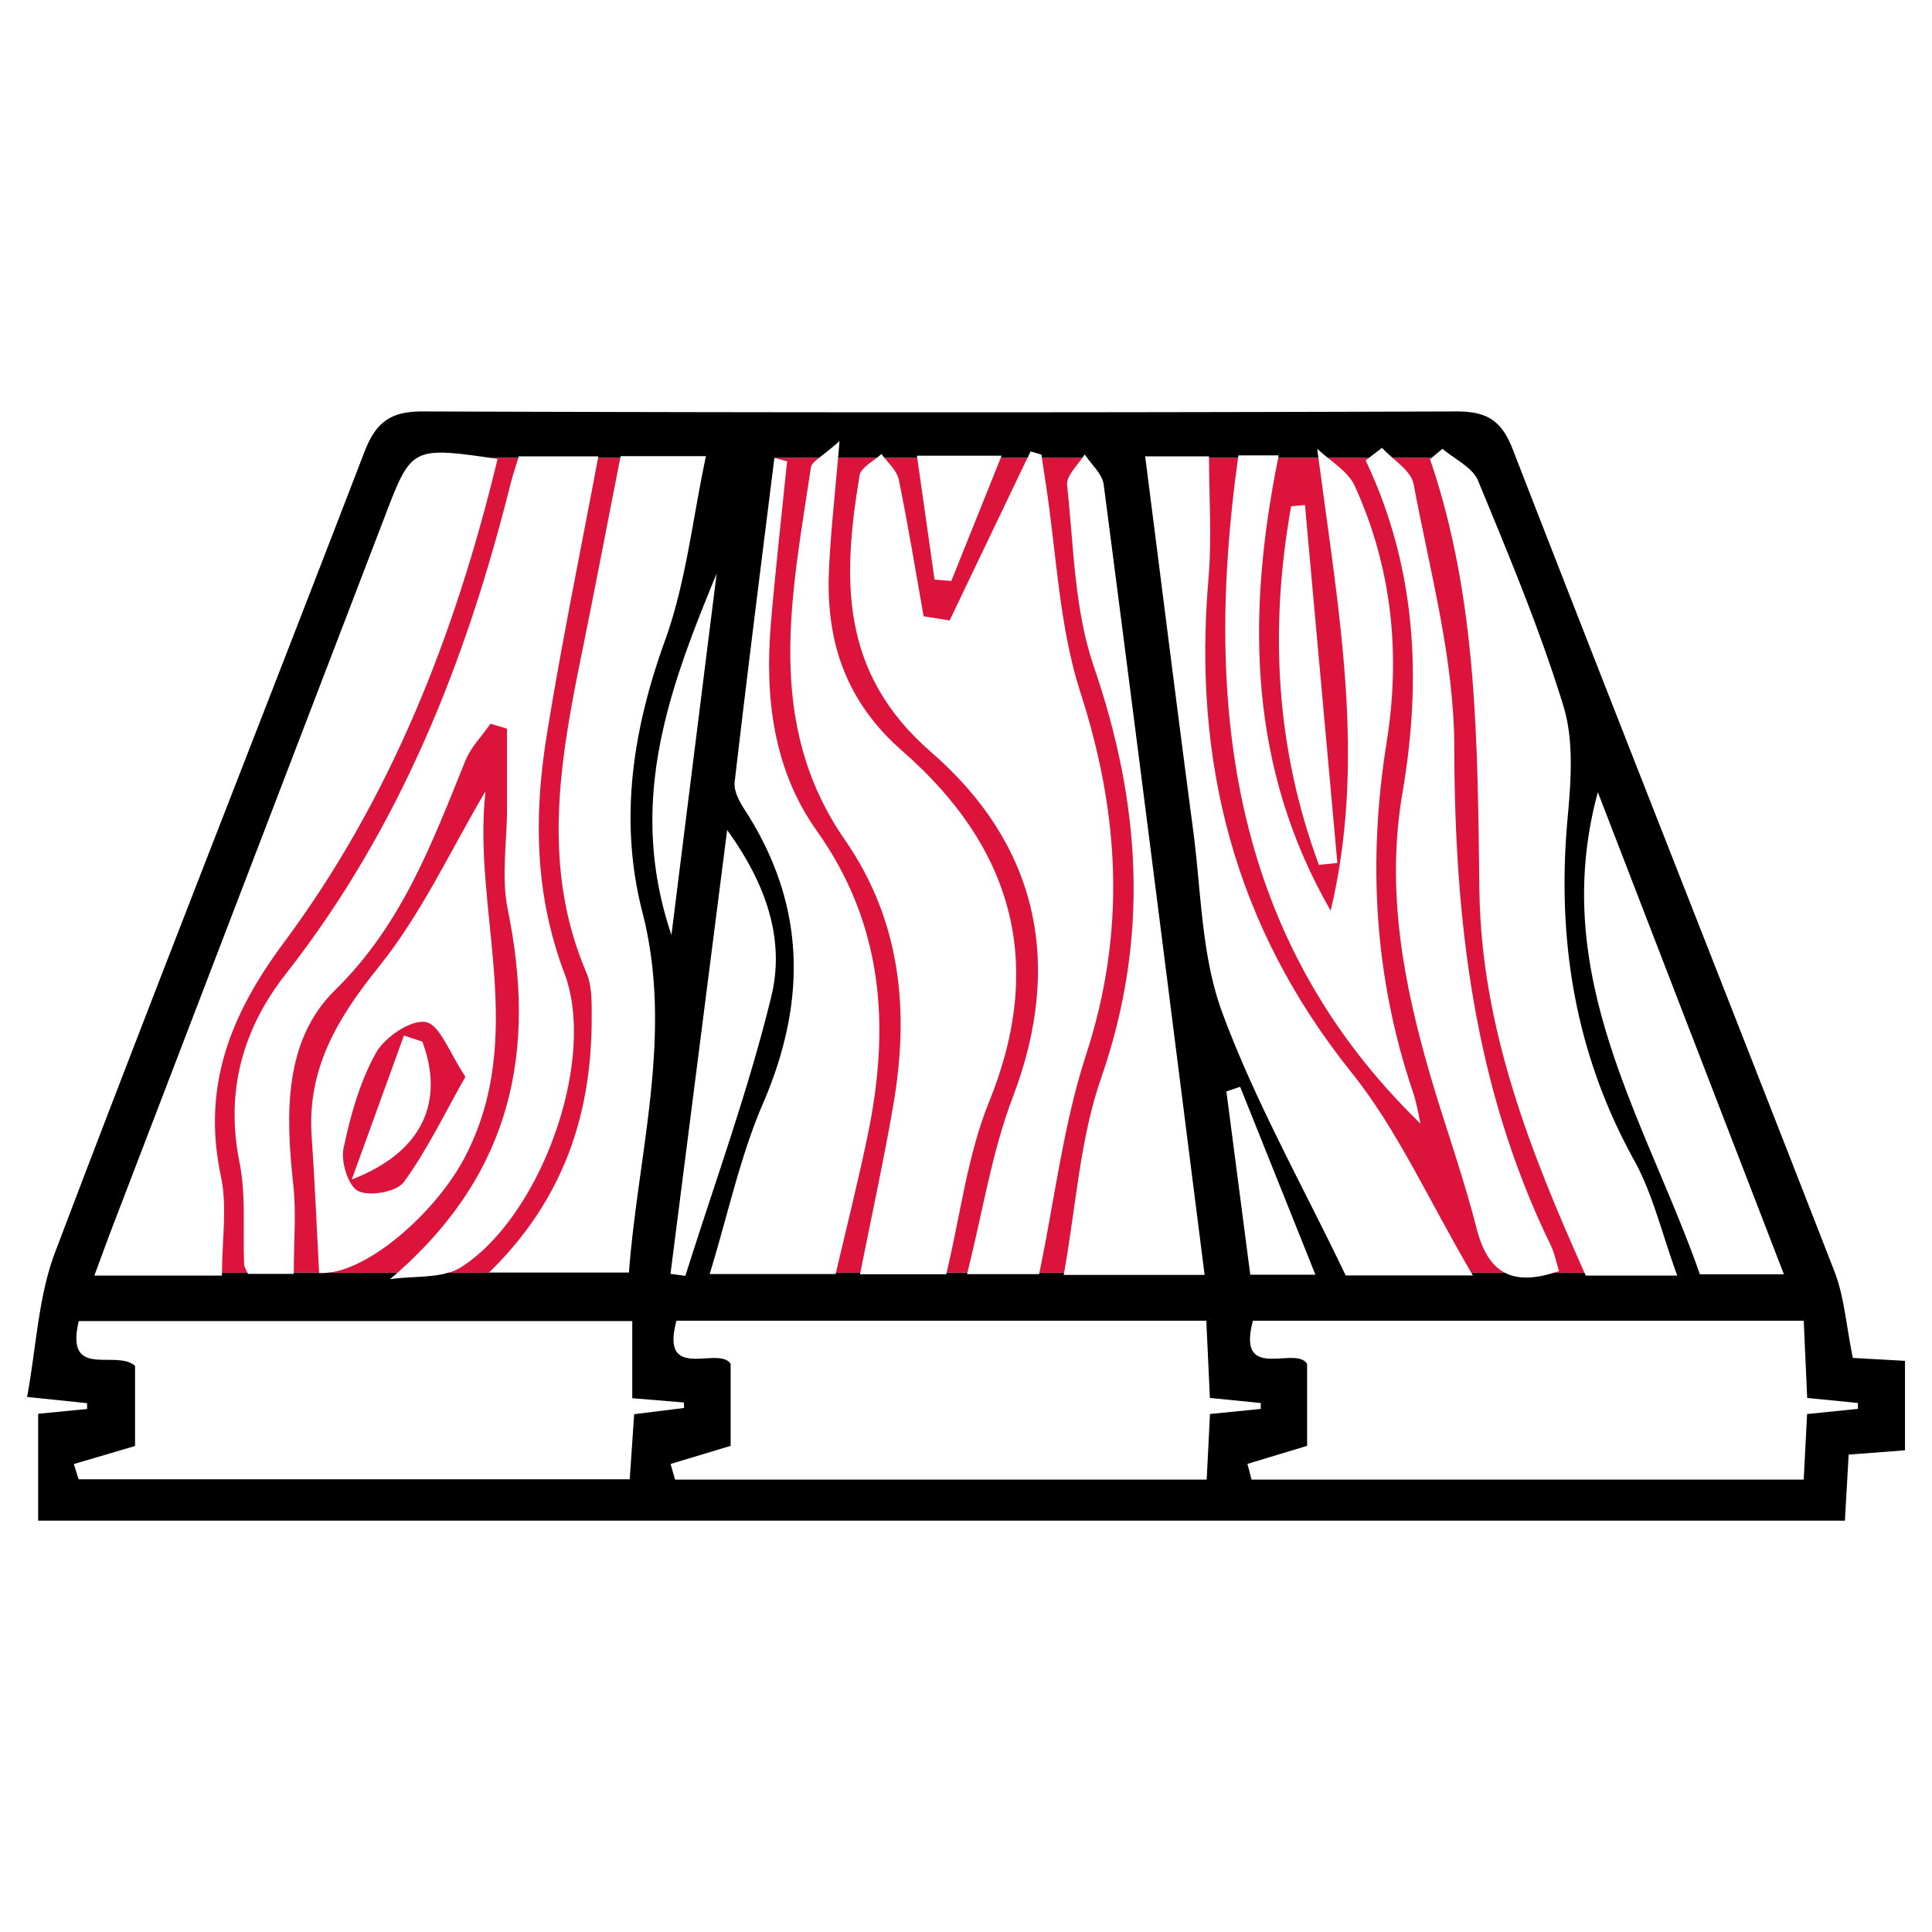
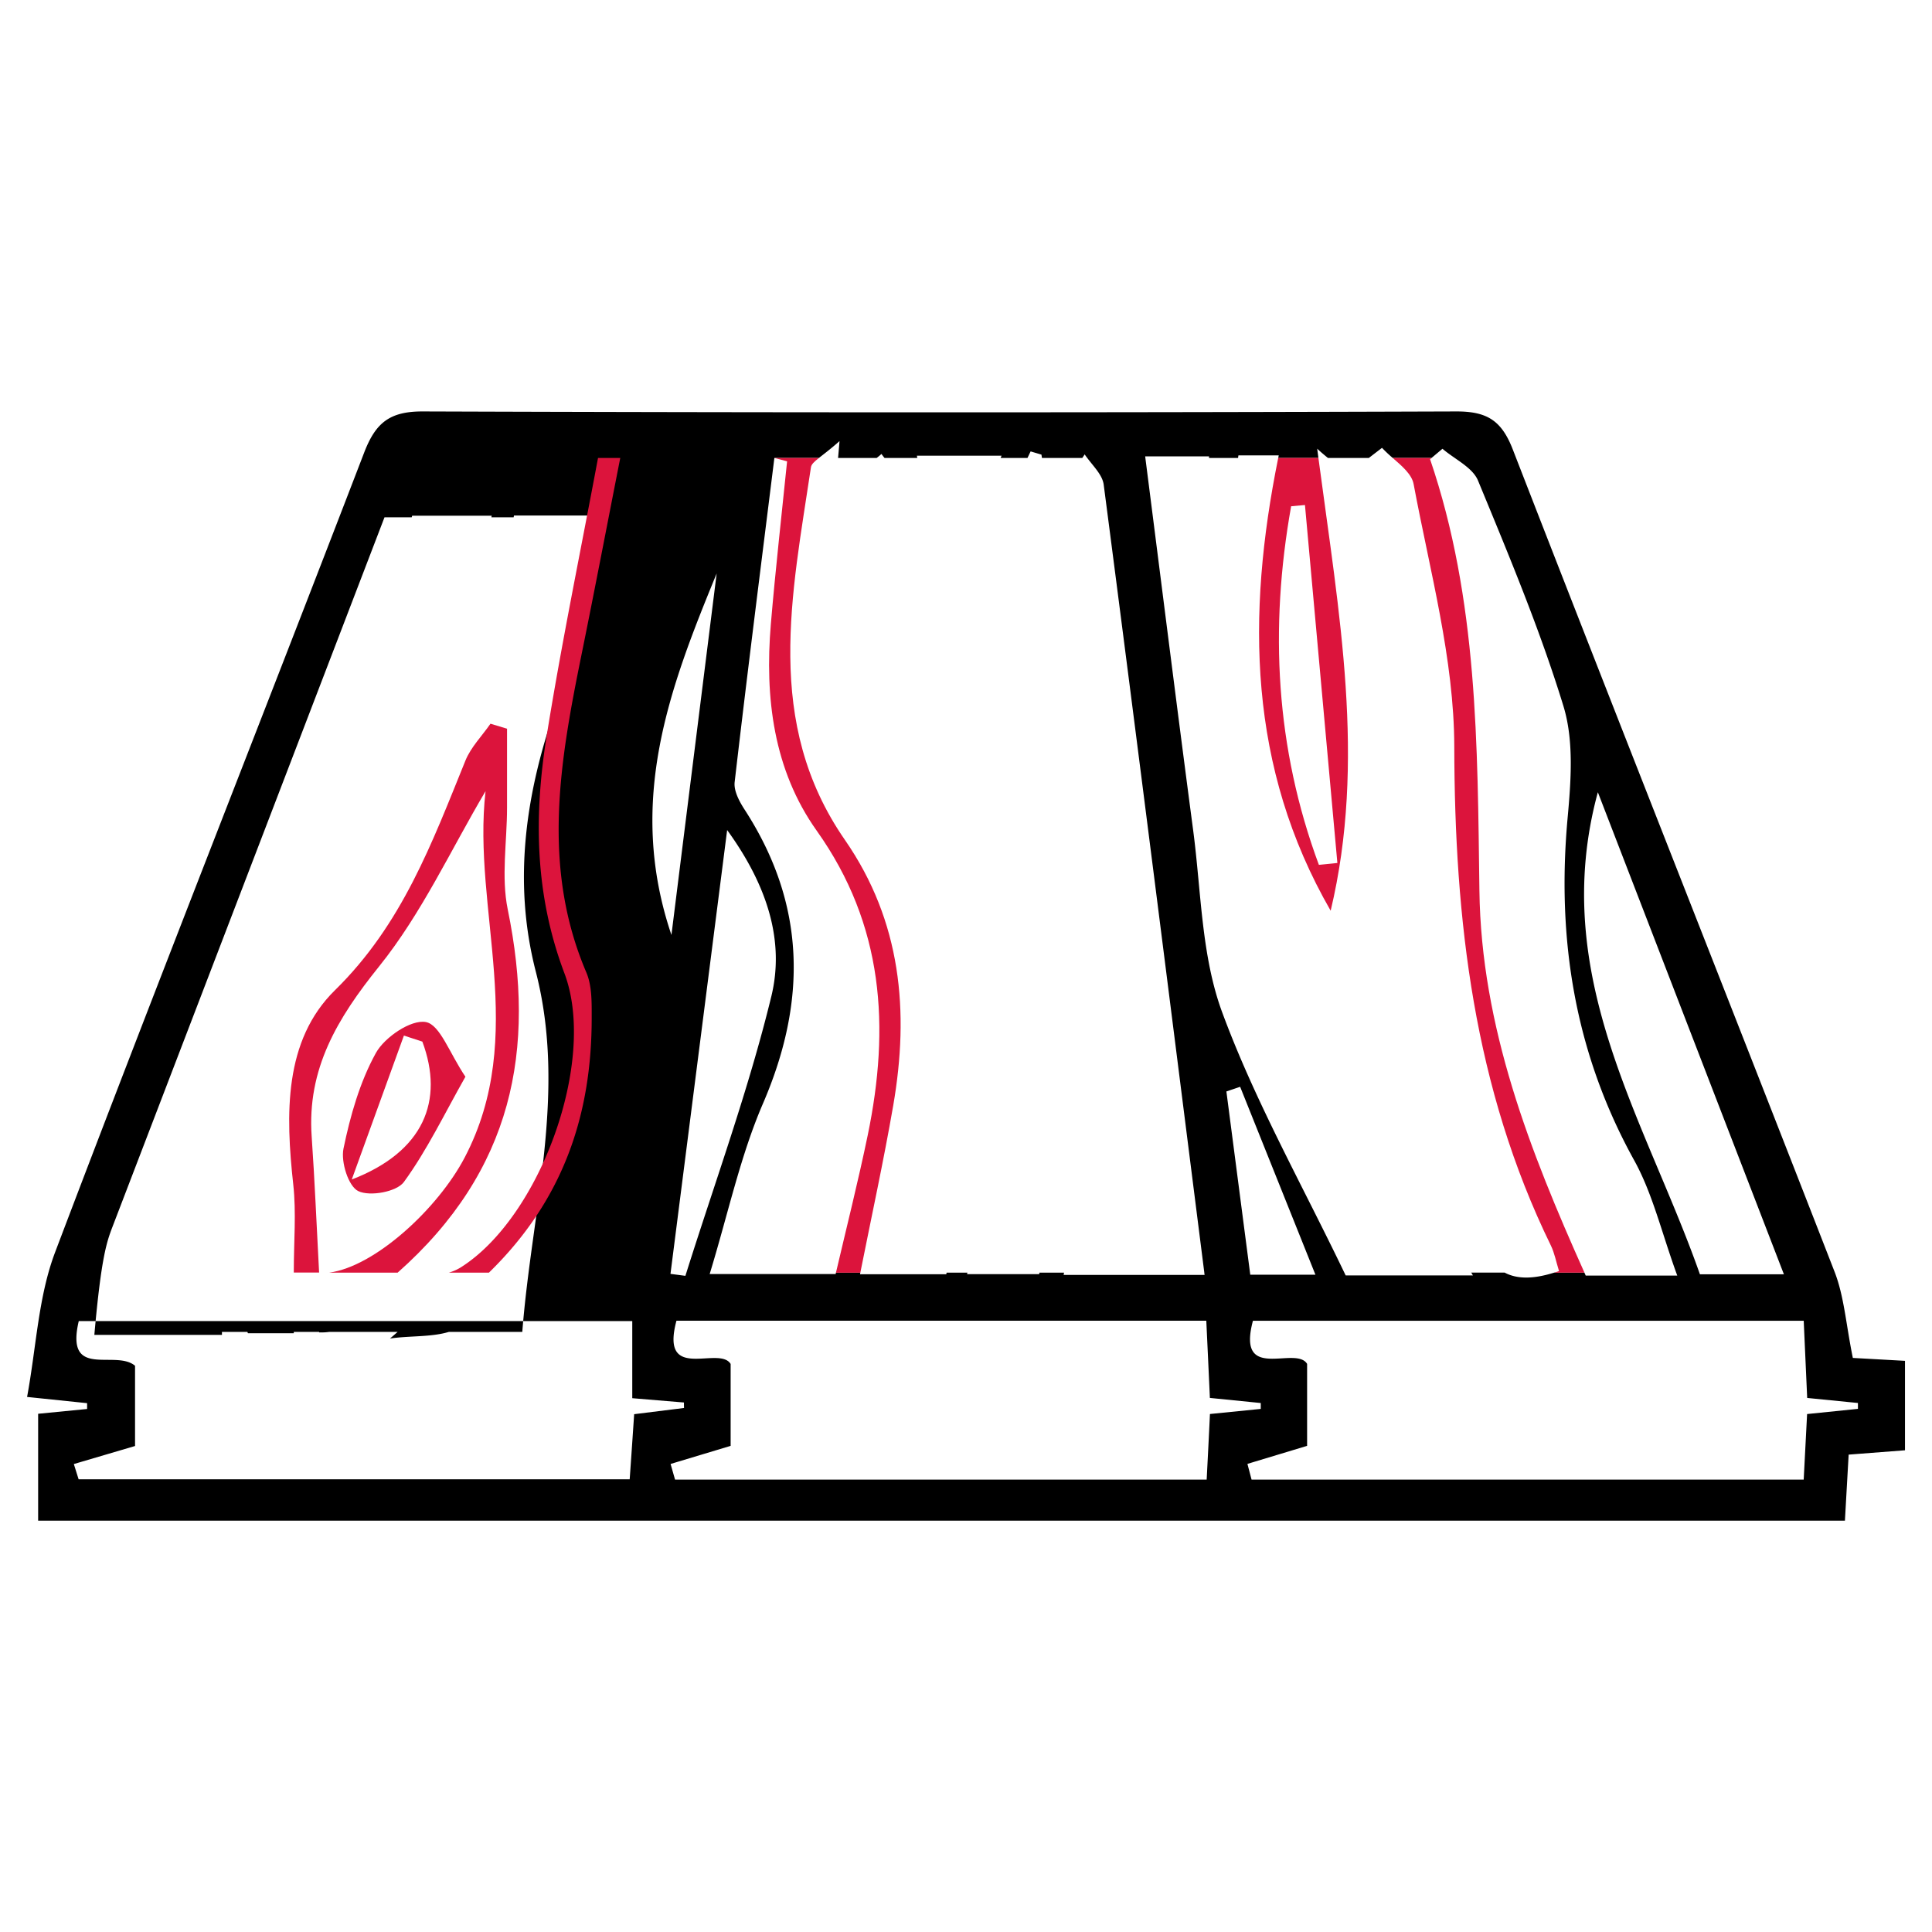
<svg xmlns="http://www.w3.org/2000/svg" id="Layer_1" data-name="Layer 1" viewBox="0 0 1080 1080">
  <defs>
    <style>.cls-1{fill:#dc143c;}</style>
  </defs>
-   <path d="M1035.75,759.09c-3.84-18.72-4.83-34.34-10.24-48.24C965.82,557.52,905.19,404.56,845.63,251.18,839.38,235.09,831.29,230,814.27,230Q525.36,231,236.42,230c-18.64-.08-26.45,6.37-32.85,23C146.26,402.1,87.44,550.63,30.81,700c-9.44,24.91-10.5,53-15.67,80.9l33.55,3.48c0,1.09,0,2.17,0,3.25l-27.37,2.68v59.74h1010c.74-13.09,1.37-24.3,2.09-36.91l31.49-2.42v-50ZM893.21,442.86l104,269.47H950.26c-.11-.3-.21-.61-.32-.91C919.41,625.14,865.45,544.82,893.21,442.86ZM675.85,255.12V256h16.23c.06-.47.13-.95.2-1.43h22.54c-.1.48-.19.95-.29,1.43H737c-.23-1.73-.45-3.46-.68-5.19,1.87,1.79,3.94,3.5,6,5.19h22.86l7.37-5.66a75.61,75.61,0,0,0,6,5.66h21.68l6.12-5.14c6.8,5.85,16.81,10.38,19.87,17.79,17.14,41.53,34.59,83.15,47.73,126,5.93,19.32,4.25,41.81,2.36,62.53-6.17,67.62,3.94,131.31,37.18,191.4,10.17,18.37,15.16,39.61,23.5,62.81.2.55.41,1.11.61,1.67H886.43l-.75-1.67H868.85c-11.59,3.64-20.71,3.75-27.75,0H822.44l.92,1.57H752.24c-.25-.52-.5-1-.76-1.57-24.11-50.16-50.17-96.4-68.3-145.58C671.54,534.28,671.5,498.33,667,464.25c-9.09-68.76-17.69-137.58-26.73-208.24,0-.3-.07-.59-.11-.89Zm59.48,457.44H698.91l-.15-1.14c-4.5-34.51-8.85-67.9-13.2-101.29l7.69-2.6c13.53,33.77,27.06,67.52,41.62,103.89ZM457.78,256c2.67-2.12,6.53-5,11.52-9.42-.27,3.24-.54,6.37-.81,9.42h21.58c.95-.74,1.87-1.48,2.67-2.24.53.76,1.11,1.5,1.72,2.24h18.29l-.18-1.25h47.3l-.5,1.25h15l1.75-3.66,6.06,1.8c.09.62.19,1.24.28,1.86H605c.48-.68.94-1.36,1.34-2,.44.68.93,1.36,1.44,2,3.64,4.89,8.5,9.62,9.19,14.89,19,145.72,37.35,291.52,56.25,440.52,0,.42.11.84.16,1.26h-78.8c.08-.42.15-.84.23-1.26H581.06c0,.28-.11.56-.17.84h-40.3l.21-.84H529.18c-.07.3-.15.61-.22.91H480.75l.18-.91H467.3l-.18.78H396.71l.24-.78c10.23-33.61,16.95-65.31,29.53-94.47,24.69-57.22,24.11-111.26-10.11-164.17-3-4.59-6.27-10.64-5.69-15.59,7-60.44,14.69-120.8,22.2-181.18ZM374.89,711.42,406.48,464c22.93,31.62,32.12,62.53,24.68,93.06-12.72,52.21-31.26,103-47.46,154.36-.19.59-.37,1.19-.56,1.78l-8.34-1.1Zm25.73-390.84c-8.2,65.52-16.4,131-25.28,202.06C350,447.73,374.54,384.07,400.62,320.58ZM62.94,685.63q76-198.22,152-396.46C229.68,250.6,230,249.6,274.54,256h15.21c.08-.29.17-.58.26-.88h44.46c-.06.29-.11.59-.17.88h12.43c.06-.34.13-.69.2-1h47.71c-.07.34-.15.69-.22,1-7.4,35.06-11.08,70-22.67,102-18.16,50.23-25.84,100.67-12.63,152,17.4,67.68-2.23,132.83-7.56,201.37H250.9c-9.84,3-22.17,2.09-32.9,3.71q2.17-1.85,4.28-3.71H184a31.55,31.55,0,0,1-5.61.27c0-.09,0-.18,0-.27H164.23v.74H138.59c-.1-.26-.21-.5-.31-.74H124.07c0,.56,0,1.12,0,1.68H52.74C56.59,702.71,59.68,694.14,62.94,685.63ZM352,826.92H43.94l-2.67-8.51,34.22-10.09V763.48c-10.94-9.37-39.21,8-31.46-25H353.44V781.6L382.33,784c0,1,0,2.05.05,3.07l-27.88,3.47C353.71,802.36,352.94,813.64,352,826.92Zm322.5.19H377.36c-.84-2.92-1.67-5.83-2.5-8.75l33.57-10.11V762.46c-6.4-10.53-39.62,10.7-30.29-24.16H674.33c.69,14.6,1.34,28.5,2,43.15l28.44,2.85,0,3.29-28.4,2.85C675.79,802.82,675.21,814.07,674.54,827.11Zm335.68-36.65c-.64,12.34-1.22,23.59-1.9,36.64H699.63l-2.31-8.78,33.36-10.08V762.42c-6.35-10.51-39.59,10.76-30.28-24.11h307.89c.71,15.89,1.31,29.12,1.94,43.15l28.37,2.82,0,3.28Z" />
+   <path d="M1035.75,759.09c-3.84-18.72-4.83-34.34-10.24-48.24C965.82,557.52,905.19,404.56,845.63,251.18,839.38,235.09,831.29,230,814.27,230Q525.36,231,236.42,230c-18.64-.08-26.45,6.37-32.85,23C146.26,402.1,87.44,550.63,30.81,700c-9.44,24.91-10.5,53-15.67,80.9l33.55,3.48c0,1.09,0,2.17,0,3.25l-27.37,2.68v59.74h1010c.74-13.09,1.37-24.3,2.09-36.91l31.49-2.42v-50ZM893.21,442.86l104,269.47H950.26c-.11-.3-.21-.61-.32-.91C919.41,625.14,865.45,544.82,893.21,442.86ZM675.85,255.12V256h16.23c.06-.47.13-.95.2-1.43h22.54c-.1.48-.19.95-.29,1.43H737c-.23-1.73-.45-3.46-.68-5.19,1.87,1.79,3.94,3.5,6,5.19h22.86l7.37-5.66a75.61,75.61,0,0,0,6,5.66h21.68l6.12-5.14c6.8,5.85,16.81,10.38,19.87,17.79,17.14,41.53,34.59,83.15,47.73,126,5.93,19.32,4.25,41.81,2.36,62.53-6.17,67.62,3.94,131.31,37.18,191.4,10.17,18.37,15.16,39.61,23.5,62.81.2.55.41,1.11.61,1.67H886.43l-.75-1.67H868.85c-11.59,3.64-20.71,3.75-27.75,0H822.44l.92,1.57H752.24c-.25-.52-.5-1-.76-1.57-24.11-50.16-50.17-96.4-68.3-145.58C671.54,534.28,671.5,498.33,667,464.25c-9.09-68.76-17.69-137.58-26.73-208.24,0-.3-.07-.59-.11-.89Zm59.48,457.44H698.91l-.15-1.14c-4.5-34.51-8.85-67.9-13.2-101.29l7.69-2.6c13.53,33.77,27.06,67.52,41.62,103.89ZM457.78,256c2.67-2.12,6.53-5,11.52-9.42-.27,3.24-.54,6.37-.81,9.42h21.58c.95-.74,1.87-1.48,2.67-2.24.53.76,1.11,1.5,1.72,2.24h18.29l-.18-1.25h47.3l-.5,1.25h15l1.75-3.66,6.06,1.8c.09.62.19,1.24.28,1.86H605c.48-.68.94-1.36,1.34-2,.44.68.93,1.36,1.44,2,3.64,4.89,8.5,9.62,9.19,14.89,19,145.72,37.35,291.52,56.25,440.52,0,.42.11.84.16,1.26h-78.8c.08-.42.15-.84.23-1.26H581.06c0,.28-.11.56-.17.84h-40.3l.21-.84H529.18c-.07.3-.15.61-.22.91H480.75l.18-.91H467.3l-.18.78H396.71l.24-.78c10.23-33.61,16.95-65.31,29.53-94.47,24.69-57.22,24.11-111.26-10.11-164.17-3-4.59-6.27-10.64-5.69-15.59,7-60.44,14.69-120.8,22.2-181.18ZM374.89,711.42,406.48,464c22.93,31.62,32.12,62.53,24.68,93.06-12.72,52.21-31.26,103-47.46,154.36-.19.59-.37,1.19-.56,1.78l-8.34-1.1Zm25.73-390.84c-8.2,65.52-16.4,131-25.28,202.06C350,447.73,374.54,384.07,400.62,320.58ZM62.94,685.63q76-198.22,152-396.46h15.21c.08-.29.17-.58.26-.88h44.46c-.06.29-.11.59-.17.88h12.43c.06-.34.13-.69.2-1h47.71c-.07.34-.15.69-.22,1-7.4,35.06-11.08,70-22.67,102-18.16,50.23-25.84,100.67-12.63,152,17.4,67.68-2.23,132.83-7.56,201.37H250.9c-9.84,3-22.17,2.09-32.9,3.71q2.17-1.85,4.28-3.71H184a31.55,31.55,0,0,1-5.61.27c0-.09,0-.18,0-.27H164.23v.74H138.59c-.1-.26-.21-.5-.31-.74H124.07c0,.56,0,1.12,0,1.68H52.74C56.59,702.71,59.68,694.14,62.94,685.63ZM352,826.92H43.94l-2.67-8.51,34.22-10.09V763.48c-10.94-9.37-39.21,8-31.46-25H353.44V781.6L382.33,784c0,1,0,2.05.05,3.07l-27.88,3.47C353.71,802.36,352.94,813.64,352,826.92Zm322.5.19H377.36c-.84-2.92-1.67-5.83-2.5-8.75l33.57-10.11V762.46c-6.4-10.53-39.62,10.7-30.29-24.16H674.33c.69,14.6,1.34,28.5,2,43.15l28.44,2.85,0,3.29-28.4,2.85C675.79,802.82,675.21,814.07,674.54,827.11Zm335.68-36.65c-.64,12.34-1.22,23.59-1.9,36.64H699.63l-2.31-8.78,33.36-10.08V762.42c-6.35-10.51-39.59,10.76-30.28-24.11h307.89c.71,15.89,1.31,29.12,1.94,43.15l28.37,2.82,0,3.28Z" />
  <path class="cls-1" d="M260.17,601.9c-11.83,20.9-21.45,41.09-34.4,58.85-4,5.5-18.94,8.22-25.47,5.1-5.55-2.65-9.83-16.3-8.29-23.76,3.8-18.39,9.12-37.21,18.12-53.48,4.89-8.83,19.68-18.82,27.93-17.27C246,572.83,251.18,588.58,260.17,601.9ZM236.1,582.27l-10.31-3.38-29.15,80.46C236.94,643.81,248.39,615.26,236.1,582.27Z" />
-   <path class="cls-1" d="M289.75,256c-1.74,5.68-3.23,10-4.32,14.38C260.65,369.6,223.62,463,159.73,544.49,135.8,575,125.85,609.94,133.87,649.68c3.72,18.39,1.81,37.9,2.59,56.9,0,1.47,1,2.9,1.82,4.84H124.07c.16-19.28,3-37.29-.59-53.94C112.76,607.3,128.87,567,158.62,527c60-80.7,95.94-172.68,119.53-270.43l-3.61-.52Z" />
  <path class="cls-1" d="M327.76,543.59c3.23,7.56,3,16.94,3,25.48,0,53.64-15.52,101.47-57.45,142.35H250.9a27.11,27.11,0,0,0,6.76-3c44.36-28.07,76.28-115.56,57.86-164.34C298.86,500,298.42,456,305.61,411.22c8.26-51.43,18.83-102.49,28.69-155.21h12.43c-7.38,37.5-14.29,73.73-21.64,109.88C313,425.33,302.56,484.57,327.76,543.59Z" />
  <path class="cls-1" d="M499.32,618c-5.39,31.12-12.14,62-18.39,93.45H467.3c6-25.66,12.44-51.18,17.78-76.93,12.47-60.28,9-117.36-28.52-170.13-24.19-34-29.11-74.44-25.65-115.55,2.57-30.35,6-60.63,9.08-90.95L432.88,256h24.9c-2.72,2.16-4.21,3.58-4.45,5.18-10.56,70.95-26.55,142.64,19,208.37C503.84,515.07,508.41,565.36,499.32,618Z" />
-   <path class="cls-1" d="M566.13,613.4c-11.64,30.52-16.71,63.55-25.33,98H529.18c7.87-33.1,11.7-65.86,23.67-95.32,31.85-78.32,12.73-142.83-48.39-196.22-31.15-27.22-42.54-60.19-41.13-99.31.71-19.41,2.89-38.76,5.16-64.56h21.58c-4.09,3.13-9,6.13-9.58,9.84-9.45,57.16-11.45,110,40,154.6C579.48,471.63,595,537.77,566.13,613.4Z" />
-   <path class="cls-1" d="M574.32,256q-21.75,45.42-43.48,90.83l-14.53-2.31c-4.53-25.53-8.67-51.14-13.92-76.51-.91-4.36-4.75-8.12-7.93-12h18.29c3.39,23.78,6.54,45.87,9.68,68l9.36.77c8.84-22,17.69-44.09,27.58-68.73Z" />
-   <path class="cls-1" d="M615.46,602.87c-11.73,33.71-13.87,70.76-20.61,108.55H581.06c8.69-42.15,13.47-83.15,26-121.61C629.52,521.13,626,455.34,604,387.21c-12.12-37.51-13.41-78.53-19.58-118-.68-4.41-1.33-8.83-2-13.24H605c-3.65,5.15-9,10.49-8.49,15.18,3.71,34,4,69.55,14.9,101.33C637.93,449.64,642.65,524.75,615.46,602.87Z" />
-   <path class="cls-1" d="M841.1,711.42H822.44c-24.35-41.63-41.43-80.07-66.87-111.8-65.58-81.78-88.9-173.8-80-276.39,1.92-22.21.32-44.72.28-67.22h16.23c-19.77,141.28-2.46,270.81,102,372.12-.77-3.29-1.88-10.72-4.25-17.73-21.62-63.93-25.35-129-14.68-195.5,7.89-49.24,3-97.61-17.84-143.28-2.83-6.19-9-10.84-15-15.61h22.86l-1.77,1.36c28.43,59.77,31.47,122.42,20.6,185.74-9.37,54.6.51,106.58,15.62,158.33,8.31,28.42,18.49,56.35,25.72,85C828.61,699.31,833.7,707.49,841.1,711.42Z" />
  <path class="cls-1" d="M868.85,711.42c.87-.27,1.76-.57,2.66-.88-1.69-5.41-2.54-10.13-4.56-14.28-43.05-88.18-53.82-181.83-54-278.94-.09-49-13.64-98-22.73-146.74-1-5.39-6.43-10-11.67-14.57h21.68l-.81.68C826.2,335.25,825.9,416.52,827,497.84c1,76.35,28.34,145.77,58.72,213.58Z" />
  <path class="cls-1" d="M737,256H714.53c-17.77,87.94-16.85,172.87,29.32,253.1C763.79,425.35,748.54,343.24,737,256Zm.26,227.45C713.06,418.17,709.58,351.2,721.75,283l7.73-.69,18.12,200.1Z" />
  <path class="cls-1" d="M222.28,711.42H184c25.75-3.41,60.86-35.94,75.71-64.27,35.91-68.47,4.12-138.54,11.72-204.88-19.27,32.48-35.63,68.29-59.54,98-23.25,28.91-40.32,57.17-37.66,95.08,1.72,24.6,2.71,49.24,4.15,76H164.23c0-17.45,1.44-33.47-.29-49.16-4.3-39.18-5.38-80.54,23.35-108.7,37.51-36.78,54.25-82.36,72.89-128.32,3.05-7.53,9.28-13.77,14-20.61l9.26,2.79q0,22.08,0,44.14c0,19-3.34,38.65.39,56.87C299.9,586.79,286.67,654.4,222.28,711.42Z" />
</svg>